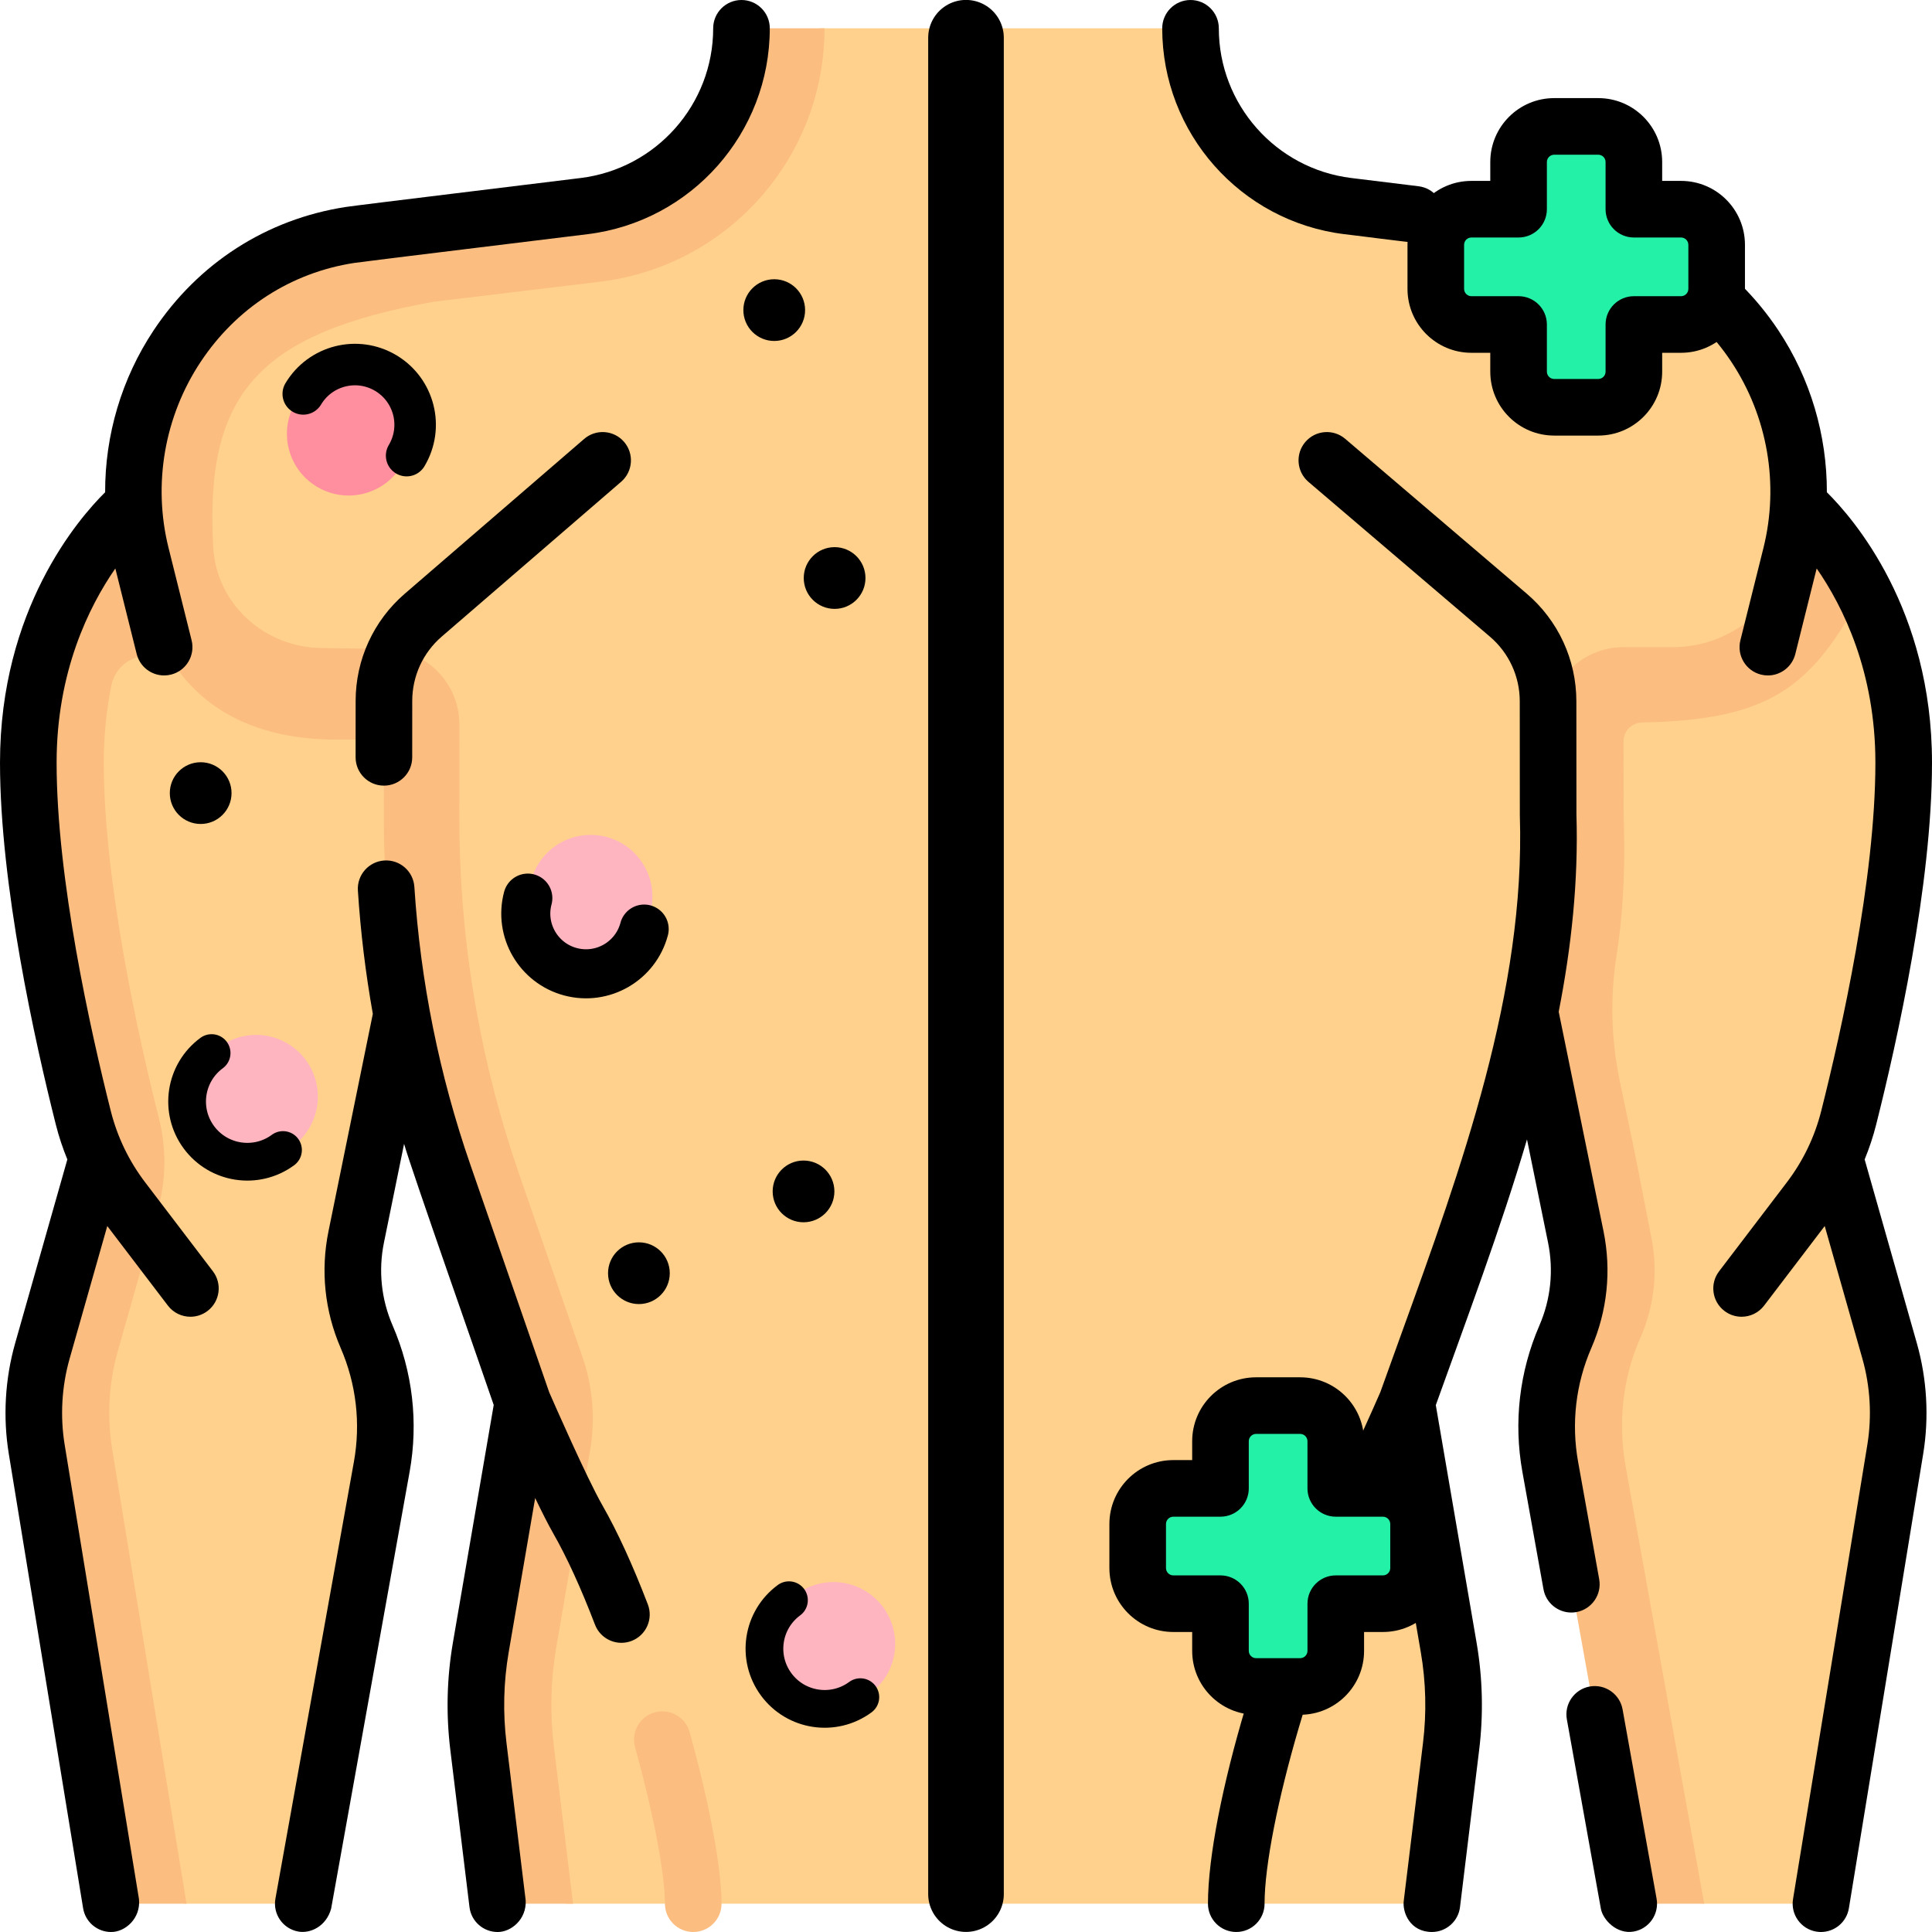
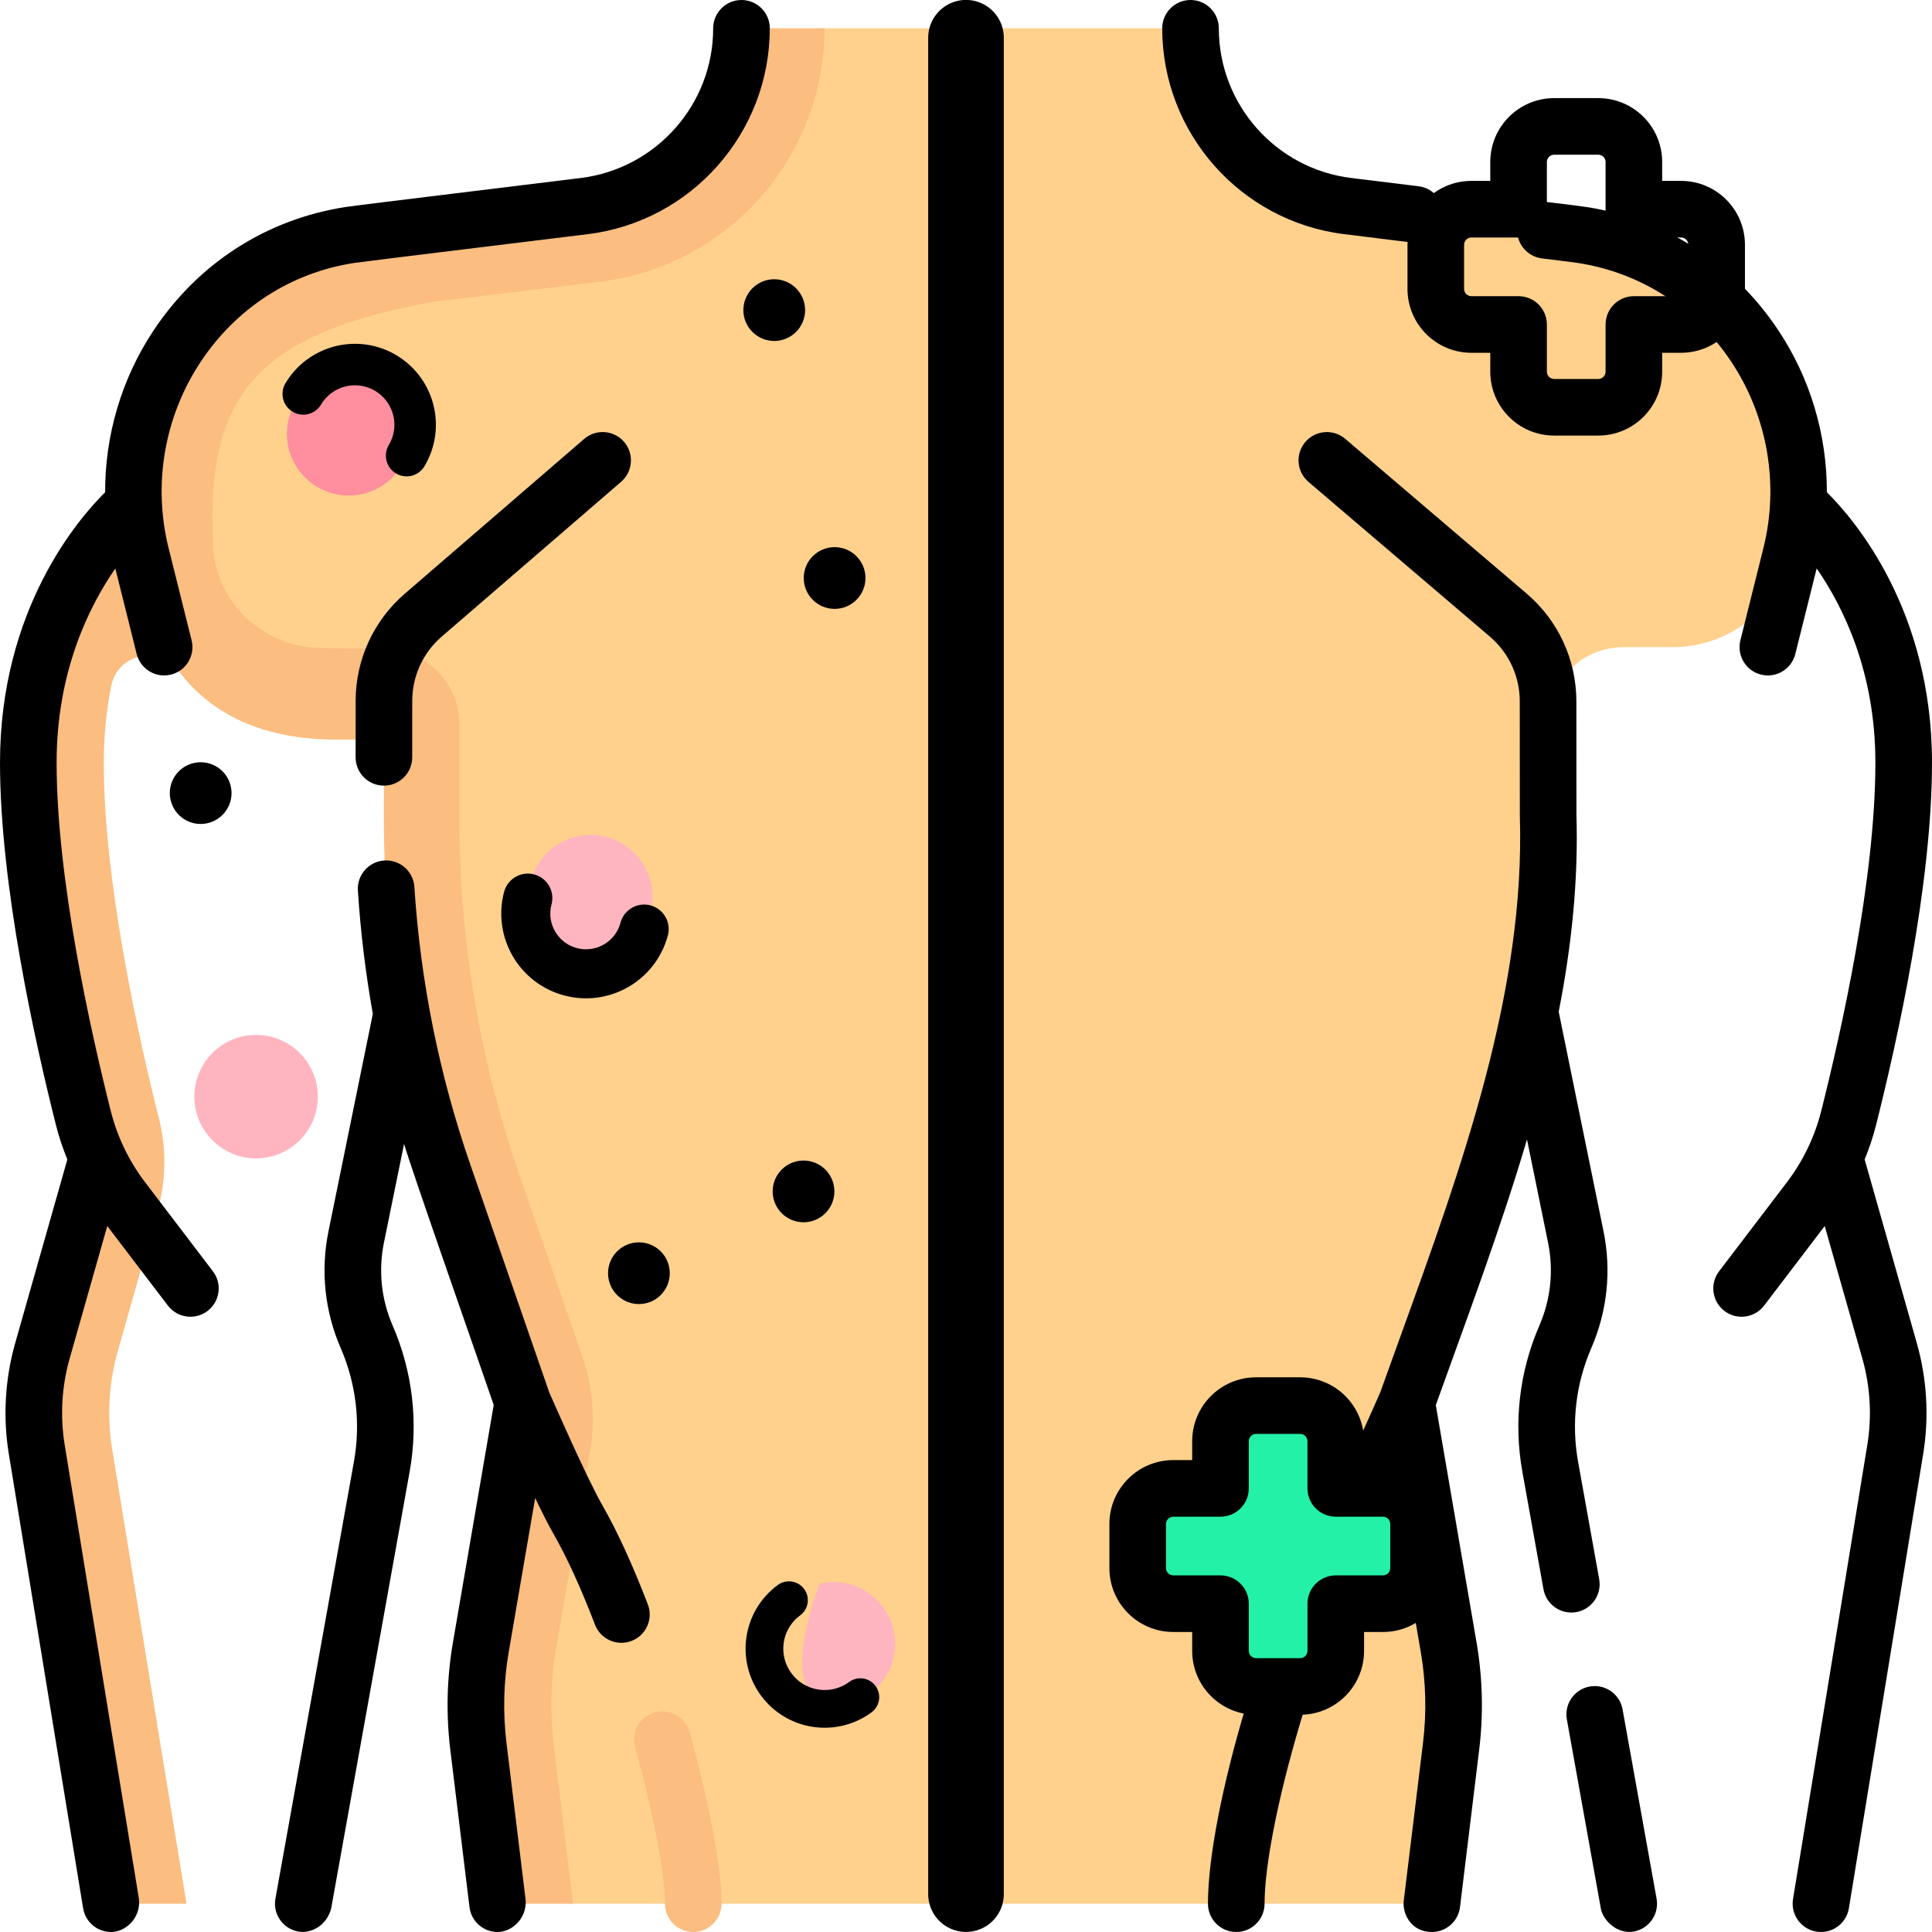
<svg xmlns="http://www.w3.org/2000/svg" width="512" height="512" viewBox="0 0 512 512" fill="none">
  <g clip-path="url(#clip0_731_3175)">
-     <path d="M486.214 306.69C487.767 303.326 489.012 299.835 489.924 296.223C495.059 275.866 504.5 234.088 504.5 202.115C504.5 182.933 499.465 167.712 493.742 156.606C492.297 153.803 488.121 155.488 486.659 153.211C480.841 144.15 467.47 142.147 456.702 142.147C389.148 142.147 116.846 139.679 49.305 139.679C38.538 139.679 34.352 139.725 28.534 148.785C21.281 160.08 13.215 178.548 13.215 202.572C13.215 234.545 21.697 272.768 26.832 293.125C27.741 296.73 28.75 303.326 30.299 306.684L18.15 358.012C15.742 366.49 15.231 375.395 16.654 384.092L31.172 499.254C31.567 501.672 46.98 504.499 49.43 504.499H76.189C78.609 504.499 80.682 502.765 81.11 500.383L101.169 388.729C103.237 377.221 102.059 365.288 97.317 354.6C93.58 346.178 92.564 336.804 94.404 327.782L97.981 308.362L98.747 304.587L106.509 269.167L408.367 249.83L418.244 305.531L422.597 327.782C424.437 336.804 423.421 346.178 419.684 354.6C414.941 365.289 413.764 377.221 415.831 388.729L421.42 419.839L427.616 454.325L435.891 500.382C436.319 502.764 449.21 504.498 451.63 504.498H478.322C480.772 504.498 482.861 502.723 483.256 500.305L502.263 384.092C503.686 375.395 503.175 366.49 500.767 358.012L491.531 325.442L486.426 320.02L486.214 306.69Z" fill="#FFD18D" />
-     <path d="M403.509 196L400.7 250.362L405.419 268.143L413.242 305.531L417.595 327.782C419.435 336.804 418.419 346.178 414.682 354.6C409.94 365.289 408.762 377.221 410.83 388.729L416.419 419.839L422.615 454.325L430.89 500.382C431.318 502.764 433.391 504.498 435.811 504.498H451.629L442.615 454.325L436.419 419.839L430.83 388.729C428.762 377.221 429.94 365.288 434.682 354.6C438.419 346.178 439.435 336.804 437.595 327.782L433.242 305.531L429.265 286.526C426.967 275.545 426.657 264.241 428.411 253.16C429.759 244.646 430.859 232.798 430.268 215.986L430.258 196.463C430.257 193.746 432.429 191.518 435.145 191.463C468.438 190.791 480.07 182.78 493.74 156.607C492.101 153.22 490.359 150.214 488.151 147.261C485.508 143.726 480.496 138.721 476.242 137.545L414.231 150.148L403.509 196Z" fill="#FBBD80" />
    <path d="M419.207 62.26C418.483 62.148 417.756 62.047 417.025 61.958L357.187 54.616C335.17 51.915 318.216 34.416 315.796 12.827C315.454 9.773 312.801 7.501 309.727 7.501H218.499C210.246 7.501 201.857 14.054 200.063 22.11C195.651 41.916 175.486 57.998 154.83 60.533L97.128 66.746C96.397 66.836 95.669 66.937 94.946 67.048C55.235 73.178 32.63 107.069 42.34 146.05C46.86 159.182 60.56 181.469 74.15 181.469L105.81 179.937L111.731 216.816C111.711 248.935 117.07 280.83 127.585 311.178L148.555 371.701L137.417 436.58C135.93 445.241 135.715 454.072 136.779 462.795L140.793 495.71C141.405 500.728 145.665 504.5 150.72 504.5H176.218L184.342 501.5L191.217 504.5H320.121L327.894 500.5L335.121 504.5H374.157C377.19 504.5 379.746 502.237 380.113 499.226L384.556 462.795C385.62 454.072 385.405 445.241 383.918 436.581L375.778 389.166L374.81 388.363L371.773 372.541L376.11 362.403C376.129 362.351 376.159 362.298 376.178 362.246C387.7 330.36 400.112 297.092 406.329 263.302L408.882 246.442C410.064 236.317 410.592 226.158 410.272 215.988L410.257 191.514C410.25 180.463 419.206 171.502 430.257 171.502H443.291C458.105 171.502 471.018 161.417 474.605 147.043C484.338 108.043 458.931 68.392 419.207 62.26Z" fill="#FFD18D" />
    <path d="M202.272 7.501C199.199 7.501 196.546 9.773 196.203 12.827C193.784 34.416 176.829 51.914 154.812 54.616L94.975 61.958C94.244 62.048 93.516 62.149 92.793 62.26C56.296 67.894 31.899 101.811 35.722 137.53C30.462 140.012 25.893 143.944 22.654 148.987C15.401 160.282 7.5 178.092 7.5 202.116C7.5 234.089 16.941 275.867 22.076 296.224C22.985 299.829 24.23 303.339 25.779 306.697L27.485 317.315L20.452 325.487L11.231 358.013C8.823 366.491 8.312 375.396 9.735 384.094L28.742 500.306C29.137 502.724 31.227 504.499 33.676 504.499H49.427L29.735 384.094C28.312 375.396 28.823 366.491 31.231 358.013L41.758 320.879C44.029 312.869 44.148 304.403 42.103 296.332L42.076 296.224C36.941 275.867 27.5 234.089 27.5 202.116C27.5 194.719 28.249 187.914 29.498 181.707C31.199 173.255 42.124 170.843 47.286 177.748C54.704 187.671 67.421 196 89.212 196H96.738C99.501 196 101.74 198.24 101.738 201.003L101.728 216.815C101.721 227.179 102.281 237.519 103.387 247.792C103.686 250.565 105.11 260.995 105.51 263.439C108.16 279.639 112.189 295.613 117.582 311.178L135.134 361.834L135.475 362.683C137.519 368.582 139.997 374.928 138.941 381.081L135.566 389.088L127.414 436.58C125.927 445.241 125.712 454.072 126.776 462.794L131.219 499.225C131.586 502.235 134.142 504.499 137.174 504.499H151.861L146.775 462.794C145.711 454.07 145.926 445.237 147.414 436.575L151.112 415.041L155.173 391.384L156.376 384.376C157.803 376.06 157.103 367.517 154.34 359.544L137.582 311.177C132.754 297.243 129.021 282.97 126.389 268.512C125.46 263.409 124.664 258.285 124.011 253.14C122.485 241.112 121.722 228.982 121.729 216.814L121.74 191.99C121.745 180.951 112.797 171.999 101.757 171.999L84.917 171.72C70.462 171.48 58.053 160.674 56.604 146.289C56.55 145.754 56.509 145.216 56.48 144.676C54.326 104.529 68.217 88.363 114.976 79.957L158.93 74.668C192.922 70.578 218.5 41.737 218.5 7.5L202.272 7.501Z" fill="#FBBD80" />
    <path d="M171.682 425.175C167.66 414.692 163.611 405.863 159.647 398.932C155.472 391.635 146.625 371.443 145.545 368.967L124.67 308.722C116.432 284.945 111.433 260.156 109.812 235.042C109.545 230.91 105.984 227.778 101.845 228.041C97.711 228.308 94.577 231.875 94.844 236.009C95.552 246.979 96.881 257.888 98.803 268.689L87.056 326.283C84.923 336.74 86.039 347.444 90.284 357.236C94.411 366.757 95.623 377.189 93.788 387.403L72.989 503.173C72.257 507.25 74.968 511.149 79.045 511.881C82.218 512.461 86.441 510.549 87.753 505.825L108.552 390.055C110.911 376.922 109.353 363.51 104.047 351.269C101.031 344.313 100.239 336.709 101.754 329.281L107.087 303.133C108.806 309.34 128.403 365.088 130.839 372.334L120.025 435.311C118.414 444.697 118.181 454.249 119.334 463.703L124.42 505.408C124.884 509.211 128.118 512.001 131.855 512.001C135.425 512.045 139.59 508.652 139.309 503.592L134.223 461.888C133.247 453.883 133.444 445.796 134.808 437.85L141.824 396.989C143.597 400.679 145.297 404.056 146.628 406.382C150.212 412.649 153.931 420.779 157.679 430.55C158.824 433.533 161.667 435.365 164.683 435.365C165.576 435.365 166.484 435.205 167.368 434.865C171.234 433.38 173.166 429.042 171.682 425.175Z" fill="black" />
    <path d="M173.522 453.797C169.531 454.903 167.191 459.036 168.298 463.027C173.182 480.649 176.216 496.539 176.216 504.498C176.216 508.641 179.574 511.998 183.716 511.998C187.858 511.998 191.216 508.641 191.216 504.498C191.216 495.142 188.052 478.141 182.753 459.021C181.647 455.029 177.516 452.693 173.522 453.797Z" fill="#FBBD80" />
    <path d="M101.735 208.202H101.74C105.88 208.202 109.238 204.847 109.24 200.707L109.249 185.732C109.253 179.188 112.097 172.984 117.05 168.711L164.605 127.679C167.741 124.973 168.09 120.237 165.384 117.101C162.678 113.965 157.942 113.615 154.806 116.322L107.251 157.354C98.995 164.478 94.256 174.818 94.249 185.723L94.24 200.698C94.238 204.84 97.593 208.199 101.735 208.202Z" fill="black" />
    <path d="M196.5 0C192.358 0 189 3.357 189 7.5C189 27.66 173.91 44.716 153.842 47.179C144.167 48.395 95.016 54.335 91.65 54.847C70.663 58.086 52.571 69.704 40.705 87.56C32.207 100.349 27.823 115.332 27.861 130.454C20.767 137.467 0.001 161.476 0.001 202.116C0.001 234.524 9.275 276.137 14.804 298.056C15.601 301.216 16.625 304.285 17.849 307.262L4.018 355.962C1.327 365.437 0.745 375.582 2.334 385.303L22.027 505.709C22.629 509.387 25.81 511.999 29.42 511.999C33.098 512.053 37.344 508.458 36.831 503.287L17.138 382.881C15.901 375.321 16.354 367.43 18.447 360.061L28.43 324.911L44.493 345.996C45.969 347.934 48.203 348.951 50.464 348.951C52.048 348.951 53.646 348.451 55.004 347.417C58.299 344.907 58.935 340.201 56.425 336.906L38.495 313.37C34.172 307.695 31.095 301.308 29.349 294.388C23.991 273.142 15.001 232.903 15.001 202.116C15.001 178.068 23.531 160.799 30.565 150.645L36.224 173.316C37.075 176.725 40.133 179.002 43.495 179.002C44.096 179.002 44.707 178.929 45.317 178.776C49.336 177.773 51.78 173.702 50.777 169.683L44.672 145.224C40.459 128.347 43.567 110.355 53.197 95.862C62.701 81.561 77.17 72.26 93.847 69.685C97.94 69.088 146.255 63.254 155.726 62.06C183.247 58.683 204 35.227 204 7.5C204 3.357 200.642 0 196.5 0Z" fill="black" />
    <path d="M356.274 62.06C357.635 62.182 374.064 64.334 375.041 64.306C378.776 64.306 382.01 61.52 382.476 57.718C382.98 53.607 380.057 49.865 375.945 49.361L358.101 47.172C338.09 44.716 323 27.66 323 7.5C323 3.357 319.642 0 315.5 0C311.358 0 308 3.357 308 7.5C308 35.227 328.753 58.683 356.274 62.06Z" fill="black" />
    <path d="M494.151 307.262C495.375 304.285 496.399 301.216 497.196 298.056C502.724 276.136 511.999 234.524 511.999 202.116C511.999 161.432 491.187 137.415 484.139 130.453C484.177 115.332 479.793 100.349 471.295 87.56C459.43 69.705 441.337 58.086 420.351 54.847L420.35 54.857C419.079 54.645 416.536 54.336 410.466 53.596C406.349 53.103 402.615 56.023 402.114 60.134C401.613 64.246 404.54 67.986 408.652 68.487C412.63 68.977 417.266 69.536 418.063 69.672C434.831 72.261 449.299 81.562 458.803 95.862C468.434 110.355 471.541 128.346 467.328 145.224L461.223 169.683C460.22 173.702 462.665 177.773 466.683 178.776C467.293 178.928 467.904 179.002 468.505 179.002C471.866 179.002 474.925 176.726 475.776 173.316L481.435 150.645C488.47 160.799 496.999 178.068 496.999 202.116C496.999 232.903 488.01 273.142 482.651 294.388C480.905 301.309 477.828 307.696 473.505 313.37L455.575 336.906C453.065 340.201 453.701 344.907 456.996 347.417C458.354 348.451 459.951 348.951 461.536 348.951C463.796 348.951 466.032 347.933 467.507 345.996L483.57 324.911L493.554 360.062C495.647 367.43 496.099 375.322 494.863 382.881L475.17 503.287C474.502 507.375 477.274 511.231 481.361 511.899C481.771 511.966 482.178 511.999 482.581 511.999C486.19 511.999 489.372 509.387 489.974 505.709L509.666 385.303C511.256 375.582 510.674 365.437 507.983 355.963L494.151 307.262Z" fill="black" />
    <path d="M417.747 427.22C421.824 426.488 424.535 422.589 423.803 418.512L418.214 387.403C416.379 377.189 417.591 366.757 421.718 357.236C425.963 347.444 427.079 336.74 424.946 326.282L413.072 268.124C416.447 250.902 418.314 233.484 417.771 215.868L417.752 185.825C417.745 174.839 412.947 164.448 404.588 157.318L356.494 116.295C353.342 113.606 348.609 113.983 345.921 117.134C343.233 120.285 343.609 125.02 346.76 127.707L394.854 168.73C399.869 173.008 402.748 179.243 402.752 185.834L402.771 215.99C402.771 216.067 402.772 216.143 402.775 216.22C404.236 262.712 387.417 309.167 371.151 354.092C369.348 359.071 367.557 364.018 365.805 368.93C364.809 371.213 355.888 391.591 351.69 398.93C336.053 426.264 320.122 479.54 320.122 504.496C320.122 508.639 323.48 511.996 327.622 511.996C331.764 511.996 335.122 508.639 335.122 504.496C335.122 484.238 349.471 433.018 364.711 406.379C366.041 404.054 367.74 400.678 369.513 396.99L376.527 437.845C377.891 445.792 378.087 453.879 377.112 461.883L372.026 503.588C371.554 506.841 373.717 511.997 379.479 511.997C383.216 511.997 386.451 509.207 386.915 505.404L391.998 463.7C393.151 454.247 392.918 444.695 391.307 435.309L380.502 372.371C388.346 350.49 397.759 325.439 404.669 301.957L410.247 329.28C411.762 336.709 410.97 344.312 407.954 351.268C402.647 363.509 401.089 376.921 403.449 390.054L409.038 421.163C409.69 424.792 412.85 427.338 416.411 427.338C416.852 427.339 417.299 427.3 417.747 427.22Z" fill="black" />
    <path d="M429.998 452.999C429.266 448.921 425.361 446.212 421.29 446.943C417.213 447.675 414.502 451.574 415.234 455.651L424.248 505.824C424.747 508.664 428.376 512.683 432.956 511.88C437.033 511.148 439.744 507.249 439.012 503.172L429.998 452.999Z" fill="black" />
    <path d="M156.539 221.257C147.504 221.257 140.179 228.582 140.179 237.617C140.179 246.652 147.504 253.977 156.539 253.977C165.574 253.977 172.899 246.652 172.899 237.617C172.899 228.582 165.574 221.257 156.539 221.257Z" fill="#FFB5C0" />
    <path d="M212.943 307.555C208.425 307.555 204.763 311.218 204.763 315.735C204.763 320.254 208.425 323.915 212.943 323.915C217.46 323.915 221.123 320.254 221.123 315.735C221.123 311.218 217.46 307.555 212.943 307.555Z" fill="black" />
    <path d="M53.18 202C48.662 202 45 205.662 45 210.18C45 214.699 48.662 218.36 53.18 218.36C57.697 218.36 61.36 214.699 61.36 210.18C61.36 205.662 57.697 202 53.18 202Z" fill="black" />
    <path d="M205.18 74C200.662 74 197 77.662 197 82.18C197 86.698 200.662 90.36 205.18 90.36C209.697 90.36 213.36 86.698 213.36 82.18C213.36 77.662 209.697 74 205.18 74Z" fill="black" />
    <path d="M221.18 145C216.662 145 213 148.662 213 153.18C213 157.699 216.662 161.36 221.18 161.36C225.697 161.36 229.36 157.699 229.36 153.18C229.36 148.662 225.697 145 221.18 145Z" fill="black" />
    <path d="M169.317 329.232C164.8 329.232 161.137 332.894 161.137 337.412C161.137 341.93 164.8 345.592 169.317 345.592C173.835 345.592 177.497 341.93 177.497 337.412C177.497 332.894 173.835 329.232 169.317 329.232Z" fill="black" />
    <path d="M76.856 120.058C79.673 128.642 88.916 133.318 97.501 130.501C106.086 127.684 110.762 118.44 107.944 109.856C105.127 101.271 95.884 96.595 87.299 99.412C78.715 102.229 74.039 111.473 76.856 120.058Z" fill="#FF8E9E" />
-     <path d="M236.809 431.94C234.774 423.137 225.988 417.65 217.185 419.684C208.382 421.718 202.895 430.504 204.929 439.307C206.964 448.11 215.75 453.598 224.553 451.563C233.356 449.529 238.843 440.743 236.809 431.94Z" fill="#FFB5C0" />
+     <path d="M236.809 431.94C234.774 423.137 225.988 417.65 217.185 419.684C206.964 448.11 215.75 453.598 224.553 451.563C233.356 449.529 238.843 440.743 236.809 431.94Z" fill="#FFB5C0" />
    <path d="M83.809 286.94C81.774 278.137 72.988 272.65 64.185 274.684C55.382 276.718 49.895 285.504 51.929 294.307C53.964 303.11 62.75 308.598 71.553 306.563C80.356 304.529 85.843 295.743 83.809 286.94Z" fill="#FFB5C0" />
    <path d="M227.998 449.765C220.903 454.988 210.917 453.472 205.693 446.376C200.469 439.281 201.986 429.295 209.081 424.071" stroke="black" stroke-width="10" stroke-miterlimit="10" stroke-linecap="round" stroke-linejoin="round" />
    <path d="M80.365 104.388C84.882 96.823 94.676 94.352 102.241 98.868C109.805 103.385 112.277 113.179 107.76 120.744" stroke="black" stroke-width="11" stroke-miterlimit="10" stroke-linecap="round" stroke-linejoin="round" />
    <path d="M170.712 246.214C168.446 254.728 159.707 259.794 151.193 257.528C142.678 255.262 137.613 246.523 139.879 238.009" stroke="black" stroke-width="13" stroke-miterlimit="10" stroke-linecap="round" stroke-linejoin="round" />
-     <path d="M74.998 304.765C67.903 309.988 57.917 308.472 52.693 301.376C47.469 294.281 48.986 284.295 56.081 279.071" stroke="black" stroke-width="10" stroke-miterlimit="10" stroke-linecap="round" stroke-linejoin="round" />
    <path d="M256 10V501.961" stroke="black" stroke-width="20.039" stroke-miterlimit="10" stroke-linecap="round" stroke-linejoin="round" />
-     <path d="M449.997 56.438H437.124V43.565C437.124 38.193 432.769 33.837 427.396 33.837H415.375C410.003 33.837 405.647 38.192 405.647 43.565V56.438H392.774C387.402 56.438 383.046 60.793 383.046 66.166V78.187C383.046 83.559 387.401 87.915 392.774 87.915H405.647V100.788C405.647 106.16 410.002 110.516 415.375 110.516H427.396C432.768 110.516 437.124 106.161 437.124 100.788V87.915H449.997C455.369 87.915 459.725 83.56 459.725 78.187V66.166C459.725 60.793 455.37 56.438 449.997 56.438Z" fill="#23F1A8" />
    <path fill-rule="evenodd" clip-rule="evenodd" d="M394.939 42.943C394.939 33.586 402.525 26 411.882 26H423.55C432.907 26 440.493 33.586 440.493 42.943V47.939H445.489C454.848 47.939 462.429 55.526 462.433 64.879V76.551C462.433 85.908 454.847 93.494 445.49 93.494H440.494V98.49C440.494 107.847 432.908 115.433 423.551 115.433H411.882C402.525 115.433 394.939 107.847 394.939 98.49V93.494H389.943C380.586 93.494 373 85.908 373 76.551V64.882C373 55.525 380.586 47.939 389.943 47.939H394.939V42.943ZM411.882 41C410.809 41 409.939 41.87 409.939 42.943V55.439C409.939 59.581 406.581 62.939 402.439 62.939H389.943C388.87 62.939 388 63.809 388 64.882V76.551C388 77.624 388.87 78.494 389.943 78.494H402.439C406.581 78.494 409.939 81.852 409.939 85.994V98.49C409.939 99.563 410.809 100.433 411.882 100.433H423.551C424.624 100.433 425.494 99.563 425.494 98.49V85.994C425.494 81.852 428.852 78.494 432.994 78.494H445.49C446.563 78.494 447.433 77.624 447.433 76.551V64.885C447.433 63.808 446.56 62.939 445.489 62.939H432.993C428.851 62.939 425.493 59.581 425.493 55.439V42.943C425.493 41.87 424.623 41 423.55 41H411.882Z" fill="black" />
    <path d="M370.997 395.438H358.124V382.565C358.124 377.193 353.769 372.837 348.396 372.837H336.375C331.003 372.837 326.647 377.192 326.647 382.565V395.438H313.774C308.402 395.438 304.046 399.793 304.046 405.166V417.187C304.046 422.559 308.401 426.915 313.774 426.915H326.647V439.788C326.647 445.16 331.002 449.516 336.375 449.516H348.396C353.768 449.516 358.124 445.161 358.124 439.788V426.915H370.997C376.369 426.915 380.725 422.56 380.725 417.187V405.166C380.725 399.793 376.37 395.438 370.997 395.438Z" fill="#23F1A8" />
    <path fill-rule="evenodd" clip-rule="evenodd" d="M315.939 381.943C315.939 372.586 323.525 365 332.882 365H344.55C353.907 365 361.493 372.586 361.493 381.943V386.939H366.489C375.848 386.939 383.429 394.526 383.433 403.879V415.551C383.433 424.908 375.847 432.494 366.49 432.494H361.494V437.49C361.494 446.847 353.908 454.433 344.551 454.433H332.882C323.525 454.433 315.939 446.847 315.939 437.49V432.494H310.943C301.586 432.494 294 424.908 294 415.551V403.882C294 394.525 301.586 386.939 310.943 386.939H315.939V381.943ZM332.882 380C331.809 380 330.939 380.87 330.939 381.943V394.439C330.939 398.581 327.581 401.939 323.439 401.939H310.943C309.87 401.939 309 402.809 309 403.882V415.551C309 416.624 309.87 417.494 310.943 417.494H323.439C327.581 417.494 330.939 420.852 330.939 424.994V437.49C330.939 438.563 331.809 439.433 332.882 439.433H344.551C345.624 439.433 346.494 438.563 346.494 437.49V424.994C346.494 420.852 349.852 417.494 353.994 417.494H366.49C367.563 417.494 368.433 416.624 368.433 415.551V403.885C368.433 402.808 367.56 401.939 366.489 401.939H353.993C349.851 401.939 346.493 398.581 346.493 394.439V381.943C346.493 380.87 345.623 380 344.55 380H332.882Z" fill="black" />
  </g>
  <defs>
    <clipPath id="clip0_731_3175">
      <rect width="512" height="512" fill="white" />
    </clipPath>
  </defs>
</svg>